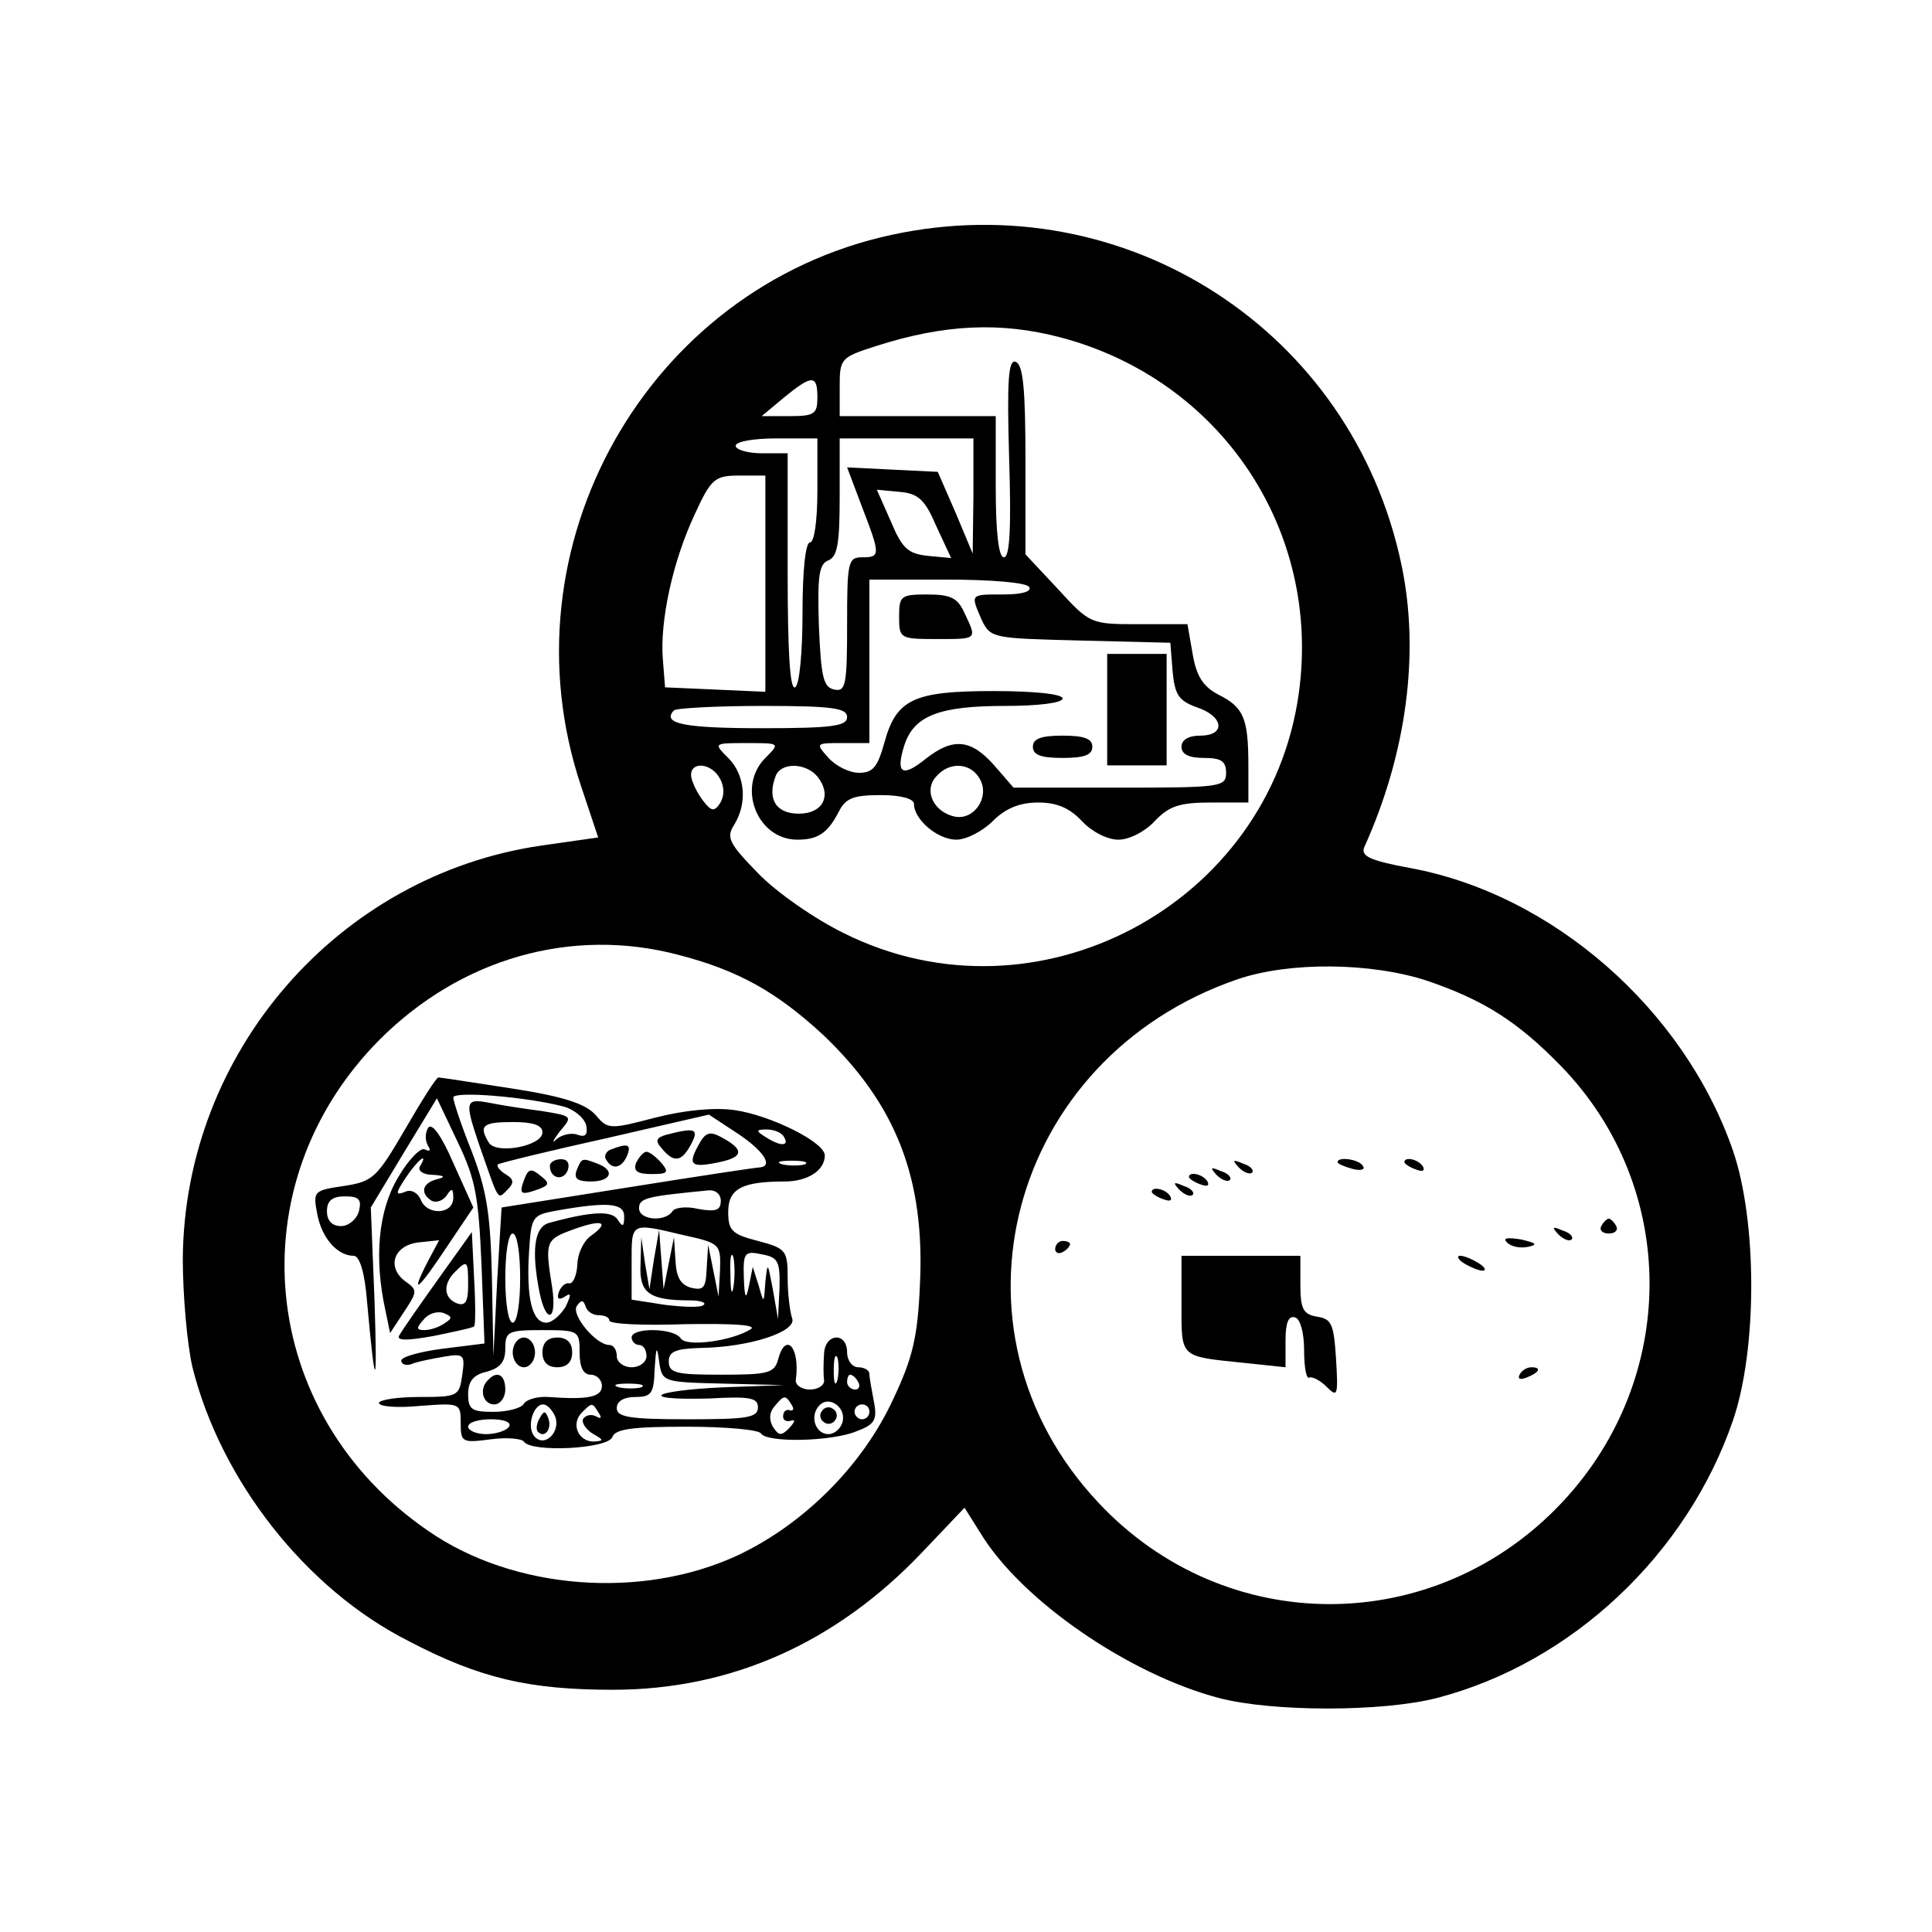
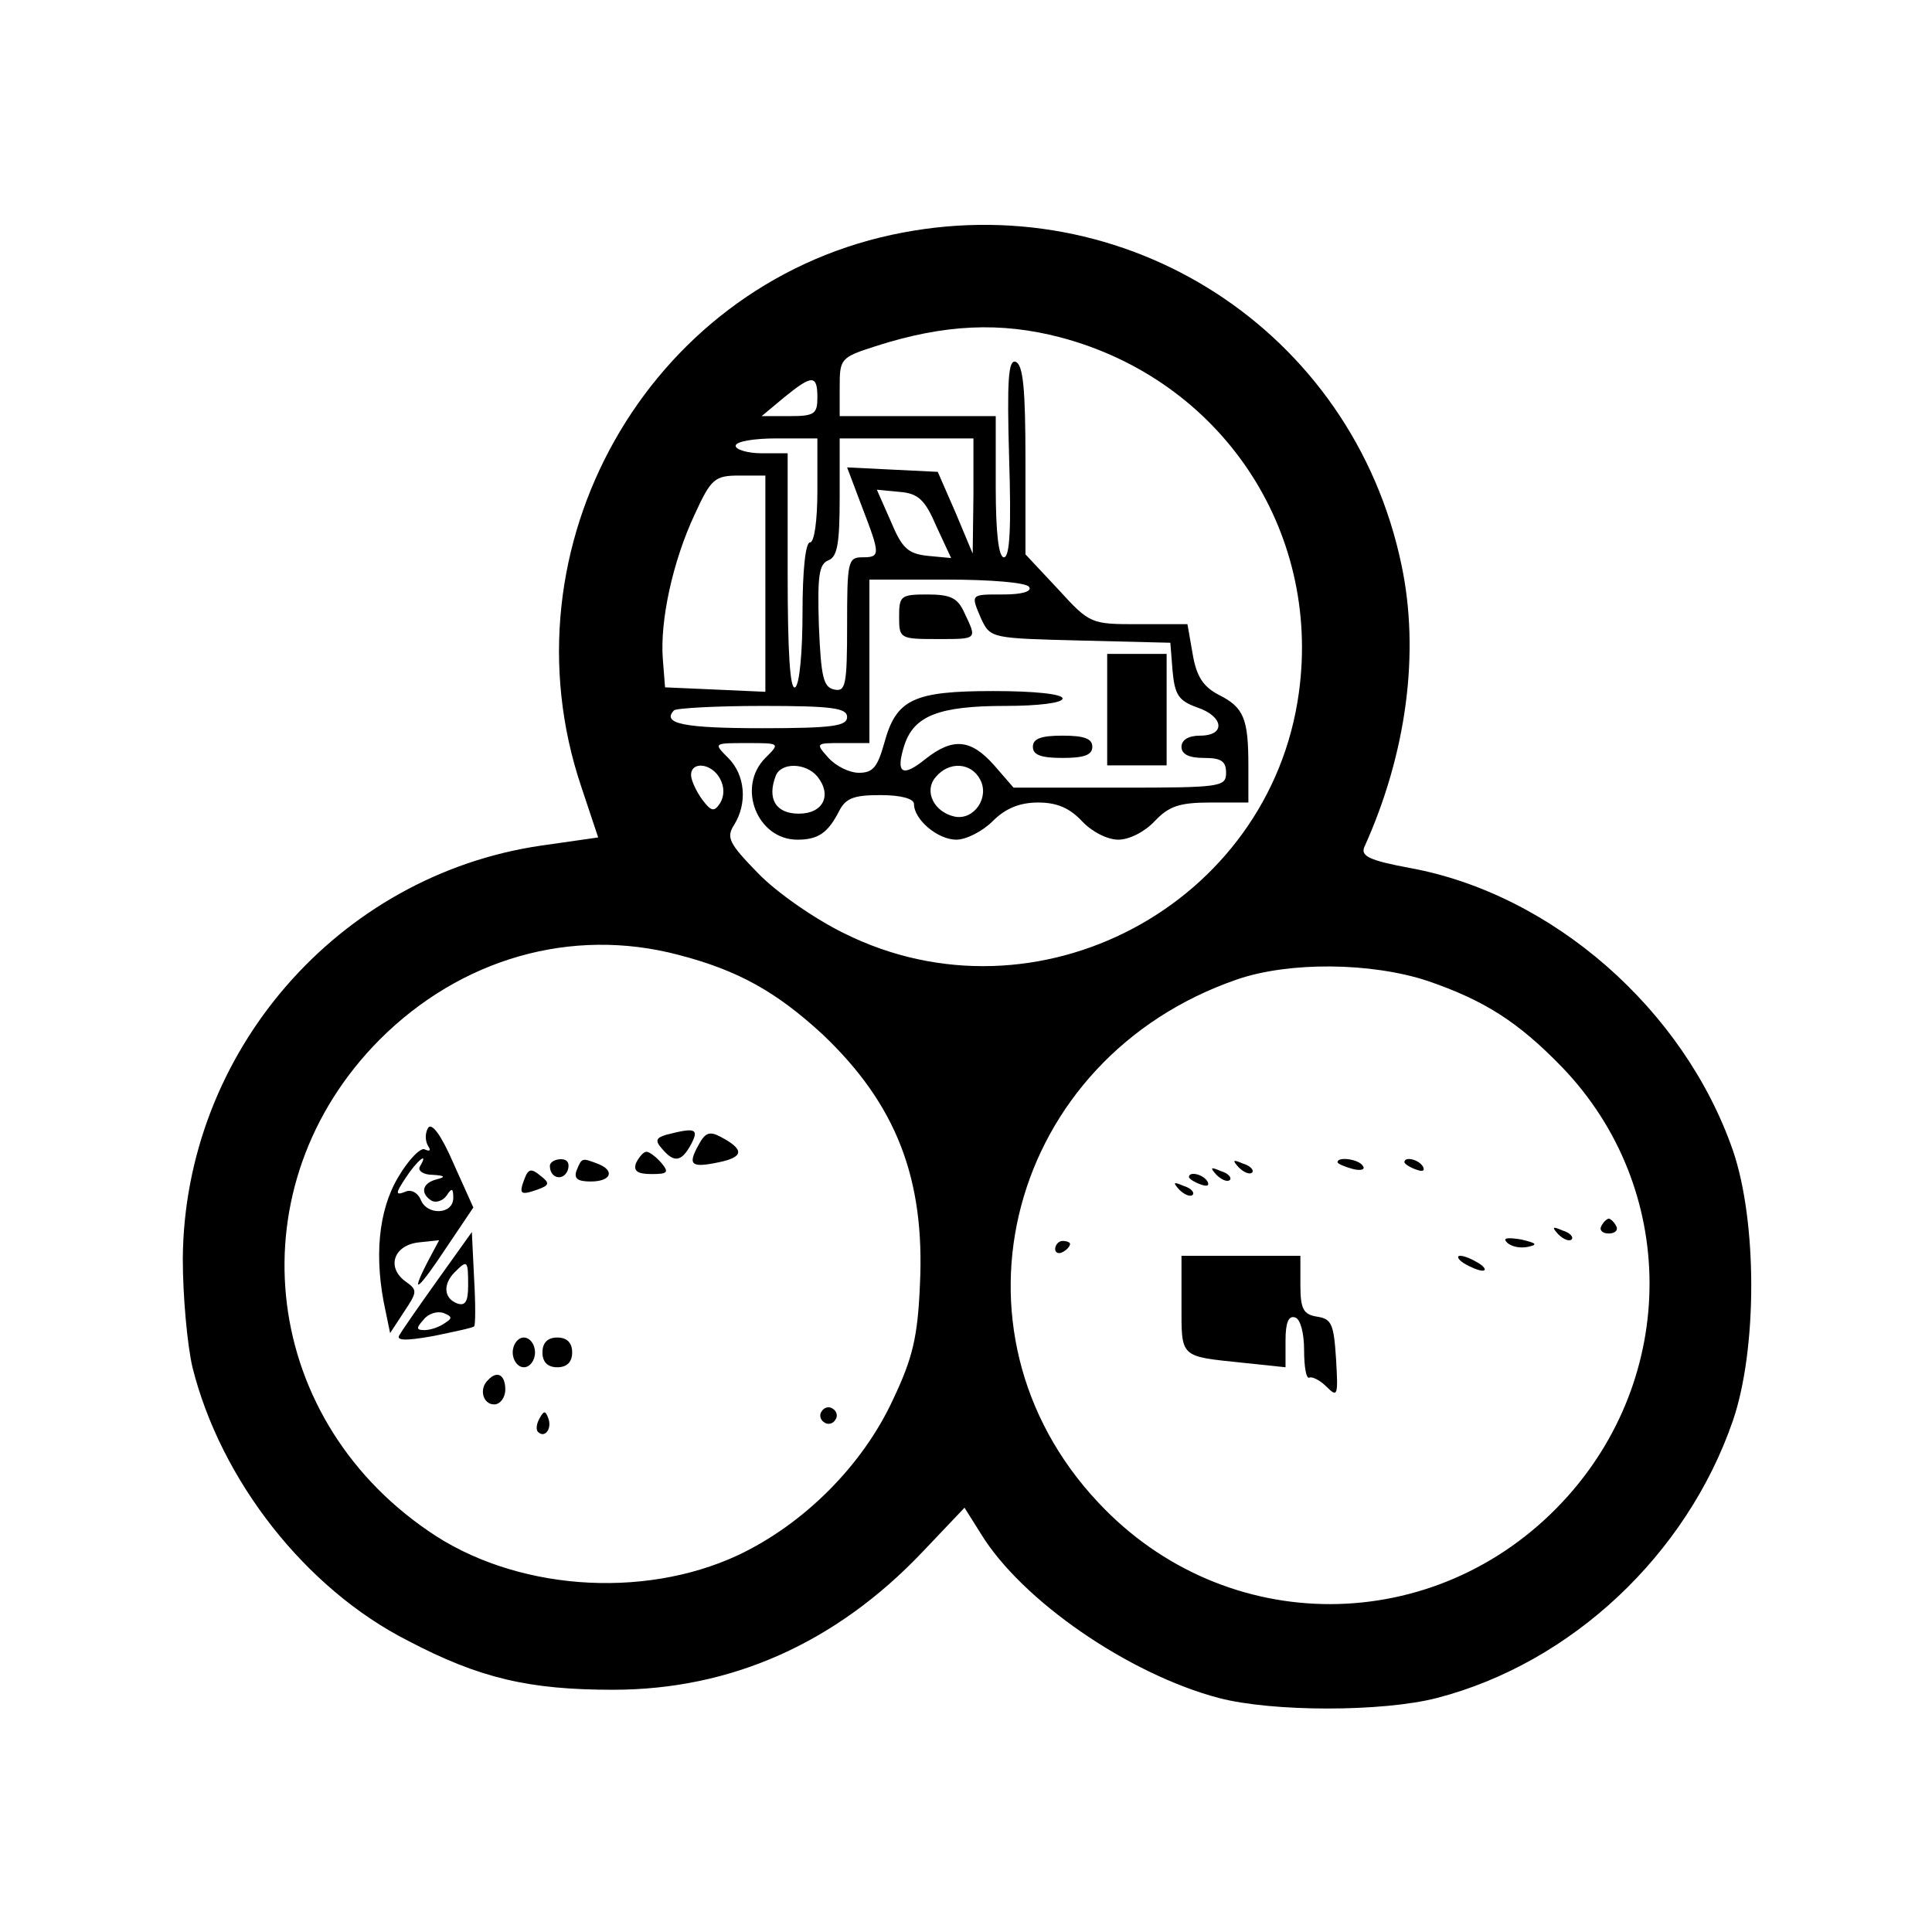
<svg xmlns="http://www.w3.org/2000/svg" version="1.0" width="260pt" height="260pt" viewBox="0 0 260 260" preserveAspectRatio="xMidYMid meet">
  <g transform="translate(0,260) scale(0.1,-0.1)" fill="#000000" stroke="none">
    <path d="M1200 2284 c-329 -71 -526 -420 -418 -742 l23 -69 -77 -11 c-273 -40 -480 -278 -482 -556 0 -50 6 -116 13 -146 38 -152 152 -298 290 -368 97 -51 164 -66 276 -66 159 0 300 63 416 185 l57 60 22 -35 c55 -90 199 -189 320 -221 72 -19 221 -19 294 0 181 47 336 193 398 373 33 96 33 268 0 364 -66 190 -243 345 -435 380 -54 10 -66 16 -61 28 57 126 75 262 50 380 -66 315 -371 512 -686 444z m227 -138 c216 -57 351 -259 321 -478 -39 -286 -353 -453 -612 -324 -39 19 -91 55 -116 81 -39 40 -43 48 -32 65 18 29 15 67 -8 90 -20 20 -20 20 25 20 45 0 45 0 25 -20 -39 -39 -11 -110 43 -110 28 0 41 9 56 38 9 18 20 22 56 22 28 0 45 -5 45 -12 0 -21 32 -48 57 -48 13 0 35 11 49 25 17 17 36 25 61 25 25 0 42 -7 59 -25 13 -14 34 -25 49 -25 15 0 36 11 49 25 19 20 33 25 75 25 l51 0 0 49 c0 64 -6 79 -40 96 -21 11 -30 25 -35 55 l-7 40 -65 0 c-65 0 -66 0 -109 47 l-44 47 0 127 c0 94 -3 128 -13 132 -10 4 -12 -24 -9 -129 3 -94 1 -134 -7 -134 -7 0 -11 32 -11 95 l0 95 -105 0 -105 0 0 39 c0 38 1 40 48 55 93 30 169 33 249 12z m-327 -81 c0 -22 -4 -25 -37 -25 l-38 0 30 25 c38 31 45 31 45 0z m0 -125 c0 -40 -4 -70 -10 -70 -6 0 -10 -38 -10 -94 0 -53 -4 -98 -10 -101 -7 -4 -10 50 -10 154 l0 161 -35 0 c-19 0 -35 5 -35 10 0 6 25 10 55 10 l55 0 0 -70z m210 -7 l-1 -78 -23 55 -24 55 -61 3 -61 3 20 -53 c25 -65 25 -68 0 -68 -19 0 -20 -7 -20 -91 0 -81 -2 -90 -17 -87 -15 3 -18 16 -21 86 -2 67 0 83 13 88 12 5 15 23 15 85 l0 79 90 0 90 0 0 -77z m-280 -118 l0 -146 -67 3 -68 3 -3 38 c-4 51 13 131 43 195 22 48 27 52 60 52 l35 0 0 -145z m230 77 l20 -43 -32 3 c-26 3 -34 10 -49 46 l-19 43 31 -3 c25 -2 34 -11 49 -46z m125 -82 c4 -6 -10 -10 -34 -10 -46 0 -45 1 -30 -34 12 -25 15 -25 133 -28 l121 -3 3 -38 c3 -32 8 -40 33 -49 36 -12 39 -38 4 -38 -16 0 -25 -6 -25 -15 0 -10 10 -15 30 -15 23 0 30 -4 30 -20 0 -19 -7 -20 -143 -20 l-143 0 -26 30 c-31 35 -55 38 -92 9 -32 -26 -41 -20 -29 18 13 40 47 53 136 53 44 0 77 4 77 10 0 6 -38 10 -93 10 -108 0 -131 -11 -147 -70 -9 -32 -15 -40 -34 -40 -13 0 -31 9 -41 20 -18 20 -17 20 18 20 l37 0 0 110 0 110 104 0 c59 0 108 -4 111 -10z m-245 -175 c0 -12 -19 -15 -114 -15 -105 0 -136 6 -119 24 3 3 57 6 120 6 94 0 113 -3 113 -15z m-171 -83 c6 -11 6 -23 0 -33 -8 -12 -12 -11 -24 5 -8 11 -15 26 -15 33 0 19 28 16 39 -5z m131 3 c20 -25 8 -50 -25 -50 -31 0 -43 20 -31 51 7 18 40 18 56 -1z m219 -4 c13 -24 -8 -55 -34 -50 -28 6 -42 34 -26 53 18 22 48 20 60 -3z m-406 -236 c81 -21 132 -50 194 -107 99 -94 138 -194 131 -337 -3 -71 -10 -99 -36 -154 -41 -89 -120 -168 -209 -210 -129 -60 -302 -47 -417 33 -229 157 -259 466 -65 661 109 109 258 152 402 114z m1008 -35 c76 -26 122 -55 181 -116 157 -163 157 -418 1 -585 -171 -183 -454 -184 -625 -1 -218 232 -121 598 187 704 70 24 180 23 256 -2z" />
    <path d="M1210 1770 c0 -29 1 -30 50 -30 56 0 55 -1 38 35 -9 20 -18 25 -50 25 -36 0 -38 -2 -38 -30z" />
    <path d="M1490 1645 l0 -75 40 0 40 0 0 75 0 75 -40 0 -40 0 0 -75z" />
    <path d="M1390 1595 c0 -11 11 -15 40 -15 29 0 40 4 40 15 0 11 -11 15 -40 15 -29 0 -40 -4 -40 -15z" />
-     <path d="M545 1080 c-38 -65 -43 -70 -82 -76 -41 -6 -42 -7 -36 -38 6 -32 27 -56 49 -56 8 0 15 -23 18 -62 11 -122 14 -122 10 2 l-5 125 44 73 45 74 28 -59 c24 -50 28 -73 32 -165 l4 -106 -56 -7 c-31 -4 -56 -11 -56 -16 0 -5 6 -7 13 -5 6 3 26 7 43 10 29 5 30 3 26 -25 -4 -28 -6 -29 -58 -29 -30 0 -54 -4 -54 -8 0 -5 25 -7 55 -4 54 4 55 4 55 -23 0 -26 2 -27 40 -22 22 3 42 1 45 -3 9 -15 113 -10 119 6 4 11 27 14 100 14 52 0 97 -4 100 -9 8 -13 96 -11 129 3 24 9 28 15 23 40 -3 16 -6 32 -6 37 0 5 -7 9 -15 9 -8 0 -15 9 -15 20 0 28 -30 26 -31 -2 -1 -13 -1 -29 0 -35 1 -7 -8 -13 -19 -13 -11 0 -20 6 -19 13 6 44 -14 66 -24 27 -5 -18 -14 -20 -76 -20 -61 0 -71 2 -71 18 0 13 9 17 43 18 66 1 130 22 123 40 -3 9 -6 33 -6 54 0 37 -2 40 -40 50 -35 9 -40 14 -40 39 0 31 18 41 76 41 31 0 54 15 54 35 0 18 -73 54 -121 61 -27 4 -68 0 -107 -10 -61 -16 -64 -16 -80 3 -13 15 -41 25 -112 36 -52 8 -97 15 -100 15 -3 0 -23 -32 -45 -70z m213 31 c15 -4 29 -16 31 -26 2 -12 -1 -16 -12 -12 -8 3 -21 0 -28 -6 -7 -7 -5 -2 4 10 18 21 18 21 -25 28 -24 3 -55 8 -70 11 -32 6 -33 2 -13 -57 27 -77 24 -74 38 -60 9 9 9 14 -3 21 -8 5 -12 11 -10 13 3 2 68 18 145 35 l139 32 38 -25 c35 -23 49 -44 31 -46 -5 0 -84 -12 -178 -27 l-170 -27 -6 -100 -5 -100 -2 106 c-2 85 -7 117 -27 169 -14 35 -25 68 -25 73 0 9 98 1 148 -12z m-28 -35 c0 -18 -61 -30 -72 -14 -14 23 -9 28 32 28 27 0 40 -4 40 -14z m325 -6 c8 -13 -5 -13 -25 0 -13 8 -13 10 2 10 9 0 20 -4 23 -10z m28 -37 c-7 -2 -21 -2 -30 0 -10 3 -4 5 12 5 17 0 24 -2 18 -5z m-113 -49 c0 -13 -7 -15 -30 -11 -16 4 -32 2 -35 -3 -10 -15 -45 -12 -45 4 0 14 11 16 93 24 10 1 17 -5 17 -14z m-487 -14 c-3 -11 -14 -20 -24 -20 -12 0 -19 7 -19 20 0 14 7 20 24 20 19 0 23 -4 19 -20z m357 -7 c0 -14 -2 -15 -9 -4 -8 12 -35 11 -93 -5 -19 -6 -23 -37 -12 -93 9 -44 24 -39 17 7 -10 62 -9 64 30 78 39 14 48 9 21 -10 -9 -7 -17 -24 -17 -38 -1 -15 -6 -26 -11 -25 -5 1 -11 -4 -14 -12 -3 -9 0 -11 8 -6 9 6 9 3 1 -14 -7 -11 -18 -21 -26 -21 -19 0 -27 34 -23 96 3 47 4 49 38 55 68 12 90 10 90 -8z m79 -25 c50 -11 51 -12 50 -47 l-2 -36 -7 35 -7 35 -2 -32 c-1 -26 -4 -30 -21 -26 -14 4 -20 14 -21 37 l-2 31 -7 -35 -7 -35 -3 40 -3 40 -7 -40 -6 -40 -6 35 -5 35 -1 -36 c-2 -39 11 -49 67 -49 13 0 22 -3 18 -6 -3 -4 -27 -3 -52 0 l-45 7 0 50 c0 54 -2 54 69 37z m-219 -58 c0 -33 -4 -60 -10 -60 -6 0 -10 27 -10 60 0 33 4 60 10 60 6 0 10 -27 10 -60z m287 -12 c-2 -13 -4 -5 -4 17 -1 22 1 32 4 23 2 -10 2 -28 0 -40z m62 -2 l-2 -41 -7 40 c-7 37 -7 37 -10 10 -2 -30 -2 -30 -9 -5 l-8 25 -5 -25 c-4 -20 -6 -18 -7 11 -1 33 1 36 24 31 22 -4 25 -9 24 -46z m-243 -36 c8 0 14 -3 14 -7 0 -5 46 -7 102 -5 66 1 98 -1 88 -7 -26 -16 -87 -24 -94 -12 -9 14 -66 15 -66 1 0 -5 5 -10 10 -10 6 0 10 -7 10 -15 0 -8 -9 -15 -20 -15 -11 0 -20 7 -20 15 0 8 -4 15 -10 15 -18 0 -51 40 -44 52 6 9 9 9 12 0 2 -7 10 -12 18 -12z m-26 -50 c0 -20 5 -30 15 -30 8 0 15 -7 15 -15 0 -15 -18 -19 -72 -15 -14 1 -29 -3 -33 -9 -3 -6 -22 -11 -41 -11 -29 0 -34 3 -34 24 0 17 7 26 25 30 18 5 25 13 25 31 0 23 3 25 50 25 49 0 50 -1 50 -30z m193 -42 l82 -2 -82 -3 c-46 -2 -83 -7 -83 -11 0 -4 29 -5 65 -4 54 3 65 1 65 -12 0 -14 -15 -16 -95 -16 -78 0 -95 3 -95 15 0 9 9 15 25 15 22 0 25 5 26 38 2 30 3 32 6 10 4 -28 5 -28 86 -30z m154 5 c-3 -10 -5 -4 -5 12 0 17 2 24 5 18 2 -7 2 -21 0 -30z m28 -3 c3 -5 1 -10 -4 -10 -6 0 -11 5 -11 10 0 6 2 10 4 10 3 0 8 -4 11 -10z m-292 -7 c-7 -2 -21 -2 -30 0 -10 3 -4 5 12 5 17 0 24 -2 18 -5z m202 -23 c4 -6 3 -9 -2 -8 -4 2 -9 -1 -9 -7 -1 -5 3 -9 10 -7 7 2 6 -1 -2 -10 -11 -11 -14 -10 -22 2 -5 9 -5 19 2 27 13 16 15 16 23 3z m68 -26 c-3 -8 -11 -14 -18 -14 -18 0 -26 25 -12 39 14 14 38 -5 30 -25z m-386 10 c8 -20 -13 -42 -27 -28 -12 12 -3 44 11 44 5 0 12 -7 16 -16z m59 4 c4 -6 3 -8 -4 -4 -6 3 -13 2 -17 -3 -3 -5 3 -14 12 -20 16 -9 16 -10 2 -11 -21 0 -31 24 -16 39 14 14 14 14 23 -1z m364 2 c0 -5 -4 -10 -10 -10 -5 0 -10 5 -10 10 0 6 5 10 10 10 6 0 10 -4 10 -10z m-485 -20 c-3 -5 -17 -10 -31 -10 -13 0 -24 5 -24 10 0 6 14 10 31 10 17 0 28 -4 24 -10z" />
    <path d="M897 1073 c-14 -4 -16 -8 -6 -19 16 -19 26 -18 39 6 11 21 6 23 -33 13z" />
    <path d="M940 1059 c-15 -27 -10 -31 28 -23 33 7 34 17 2 34 -15 8 -21 6 -30 -11z" />
-     <path d="M822 1053 c-6 -2 -10 -9 -6 -14 8 -14 21 -11 28 6 6 15 1 17 -22 8z" />
    <path d="M856 1035 c-4 -11 2 -15 21 -15 21 0 24 2 13 15 -7 8 -16 15 -20 15 -4 0 -10 -7 -14 -15z" />
    <path d="M740 1031 c0 -17 18 -21 24 -6 3 9 0 15 -9 15 -8 0 -15 -4 -15 -9z" />
    <path d="M776 1025 c-4 -11 1 -15 19 -15 28 0 33 15 9 24 -21 8 -21 8 -28 -9z" />
    <path d="M706 1014 c-8 -21 -6 -23 17 -15 17 6 17 9 4 19 -12 10 -16 9 -21 -4z" />
    <path d="M690 780 c0 -11 7 -20 15 -20 8 0 15 9 15 20 0 11 -7 20 -15 20 -8 0 -15 -9 -15 -20z" />
    <path d="M730 780 c0 -13 7 -20 20 -20 13 0 20 7 20 20 0 13 -7 20 -20 20 -13 0 -20 -7 -20 -20z" />
    <path d="M657 743 c-13 -12 -7 -33 8 -33 8 0 15 9 15 20 0 20 -11 26 -23 13z" />
    <path d="M1106 701 c-4 -5 -2 -12 3 -15 5 -4 12 -2 15 3 4 5 2 12 -3 15 -5 4 -12 2 -15 -3z" />
    <path d="M726 691 c-4 -7 -5 -15 -2 -18 9 -9 19 4 14 18 -4 11 -6 11 -12 0z" />
    <path d="M576 1082 c-4 -7 -4 -17 0 -24 4 -6 3 -8 -4 -5 -5 4 -22 -13 -36 -37 -27 -45 -33 -109 -17 -181 l6 -29 19 29 c18 27 18 29 1 41 -25 19 -15 48 18 52 l28 3 -16 -30 c-24 -47 -12 -37 27 22 l35 52 -27 60 c-16 37 -29 55 -34 47z m-11 -52 c-3 -5 4 -11 17 -11 17 -1 18 -3 6 -6 -20 -5 -23 -19 -7 -29 6 -3 15 0 20 7 7 11 9 10 9 -3 0 -23 -36 -24 -44 -2 -4 9 -13 14 -21 10 -13 -5 -13 -2 1 19 15 23 32 37 19 15z" />
    <path d="M590 879 c-25 -35 -48 -68 -52 -75 -6 -8 6 -9 45 -2 29 6 53 11 55 13 2 1 2 31 0 65 l-3 62 -45 -63z m40 -9 c0 -22 -4 -28 -15 -24 -18 7 -19 26 -3 42 17 17 18 16 18 -18z m-32 -51 c-7 -5 -19 -9 -27 -9 -11 0 -11 3 -1 14 6 8 18 12 27 9 12 -5 12 -7 1 -14z" />
    <path d="M1667 1029 c7 -7 15 -10 18 -7 3 3 -2 9 -12 12 -14 6 -15 5 -6 -5z" />
    <path d="M1800 1036 c0 -2 9 -6 20 -9 11 -3 18 -1 14 4 -5 9 -34 13 -34 5z" />
    <path d="M1890 1036 c0 -2 7 -7 16 -10 8 -3 12 -2 9 4 -6 10 -25 14 -25 6z" />
    <path d="M1637 1019 c7 -7 15 -10 18 -7 3 3 -2 9 -12 12 -14 6 -15 5 -6 -5z" />
    <path d="M1600 1016 c0 -2 7 -7 16 -10 8 -3 12 -2 9 4 -6 10 -25 14 -25 6z" />
    <path d="M1587 999 c7 -7 15 -10 18 -7 3 3 -2 9 -12 12 -14 6 -15 5 -6 -5z" />
-     <path d="M1550 996 c0 -2 7 -7 16 -10 8 -3 12 -2 9 4 -6 10 -25 14 -25 6z" />
+     <path d="M1550 996 z" />
    <path d="M2155 950 c-3 -5 1 -10 10 -10 9 0 13 5 10 10 -3 6 -8 10 -10 10 -2 0 -7 -4 -10 -10z" />
    <path d="M2097 939 c7 -7 15 -10 18 -7 3 3 -2 9 -12 12 -14 6 -15 5 -6 -5z" />
    <path d="M2028 928 c6 -6 18 -8 28 -6 14 3 12 5 -9 10 -19 3 -25 2 -19 -4z" />
    <path d="M1420 919 c0 -5 5 -7 10 -4 6 3 10 8 10 11 0 2 -4 4 -10 4 -5 0 -10 -5 -10 -11z" />
    <path d="M1590 845 c0 -73 -3 -70 83 -79 l57 -6 0 36 c0 24 4 34 13 31 7 -2 12 -21 12 -44 0 -23 3 -39 7 -37 3 2 14 -3 23 -12 15 -15 16 -13 13 37 -3 47 -6 54 -25 57 -19 3 -23 10 -23 43 l0 39 -80 0 -80 0 0 -65z" />
    <path d="M1970 900 c8 -5 20 -10 25 -10 6 0 3 5 -5 10 -8 5 -19 10 -25 10 -5 0 -3 -5 5 -10z" />
-     <path d="M2045 750 c-3 -6 1 -7 9 -4 18 7 21 14 7 14 -6 0 -13 -4 -16 -10z" />
  </g>
</svg>